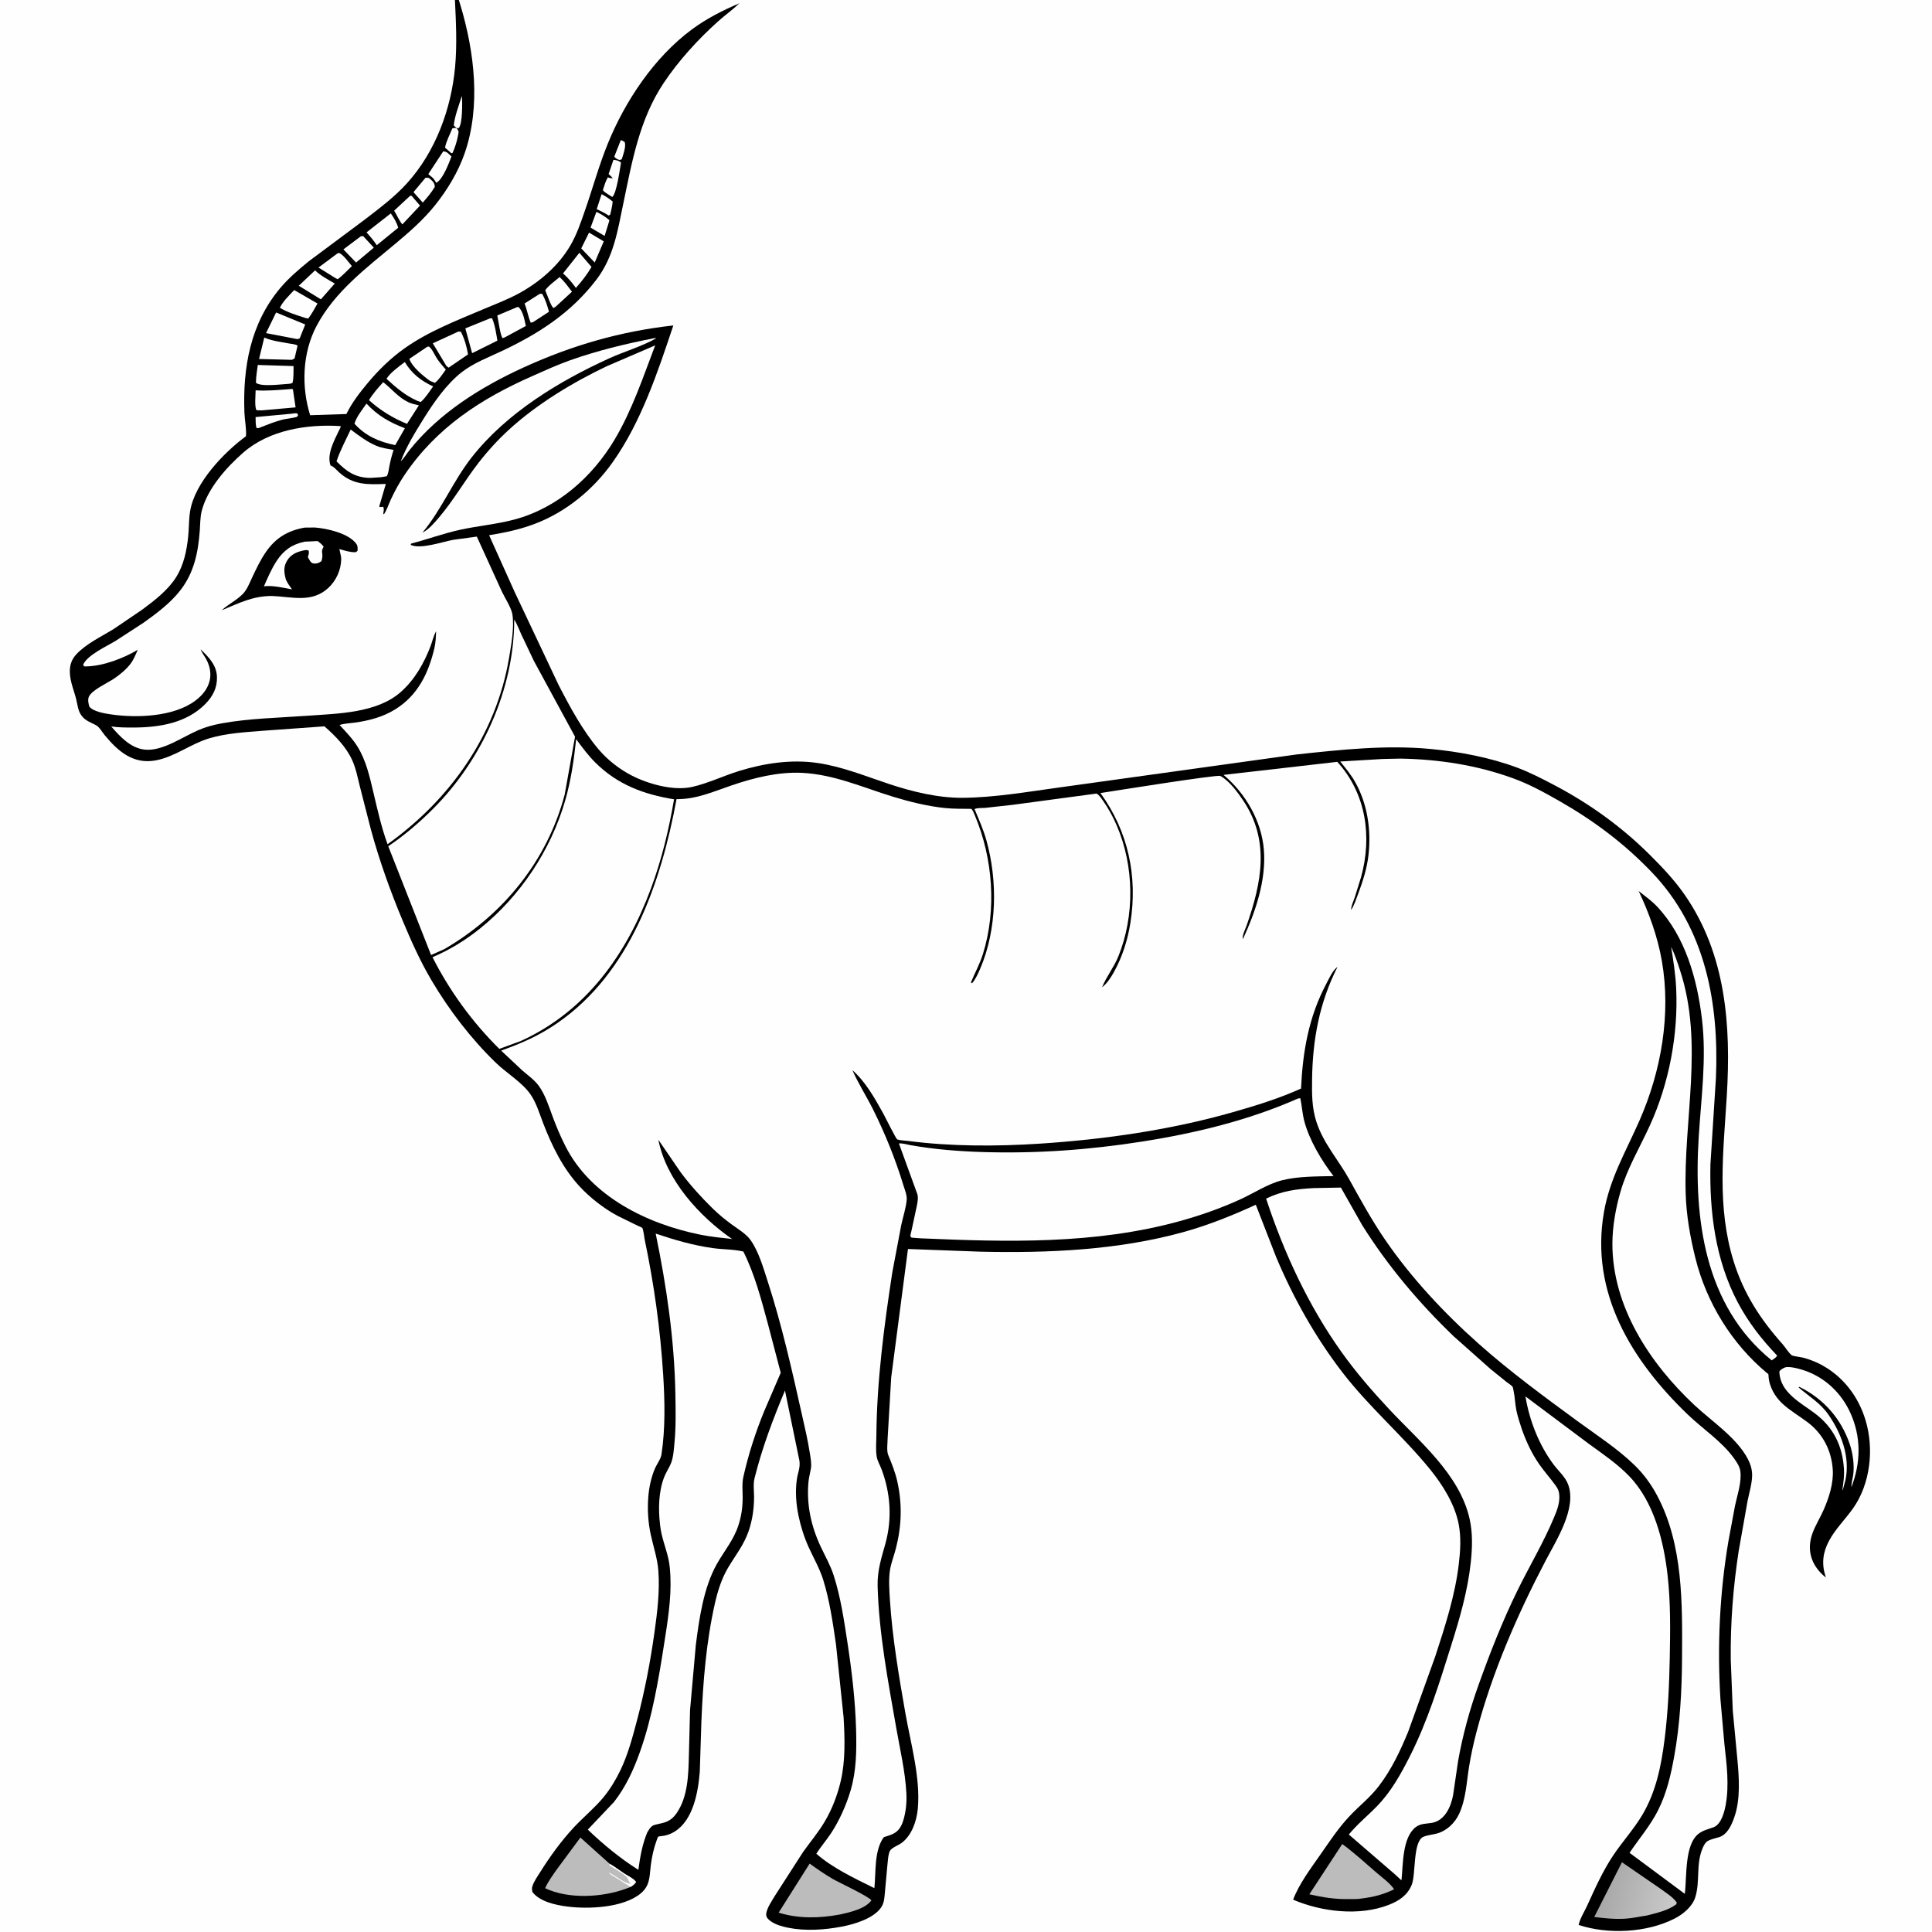
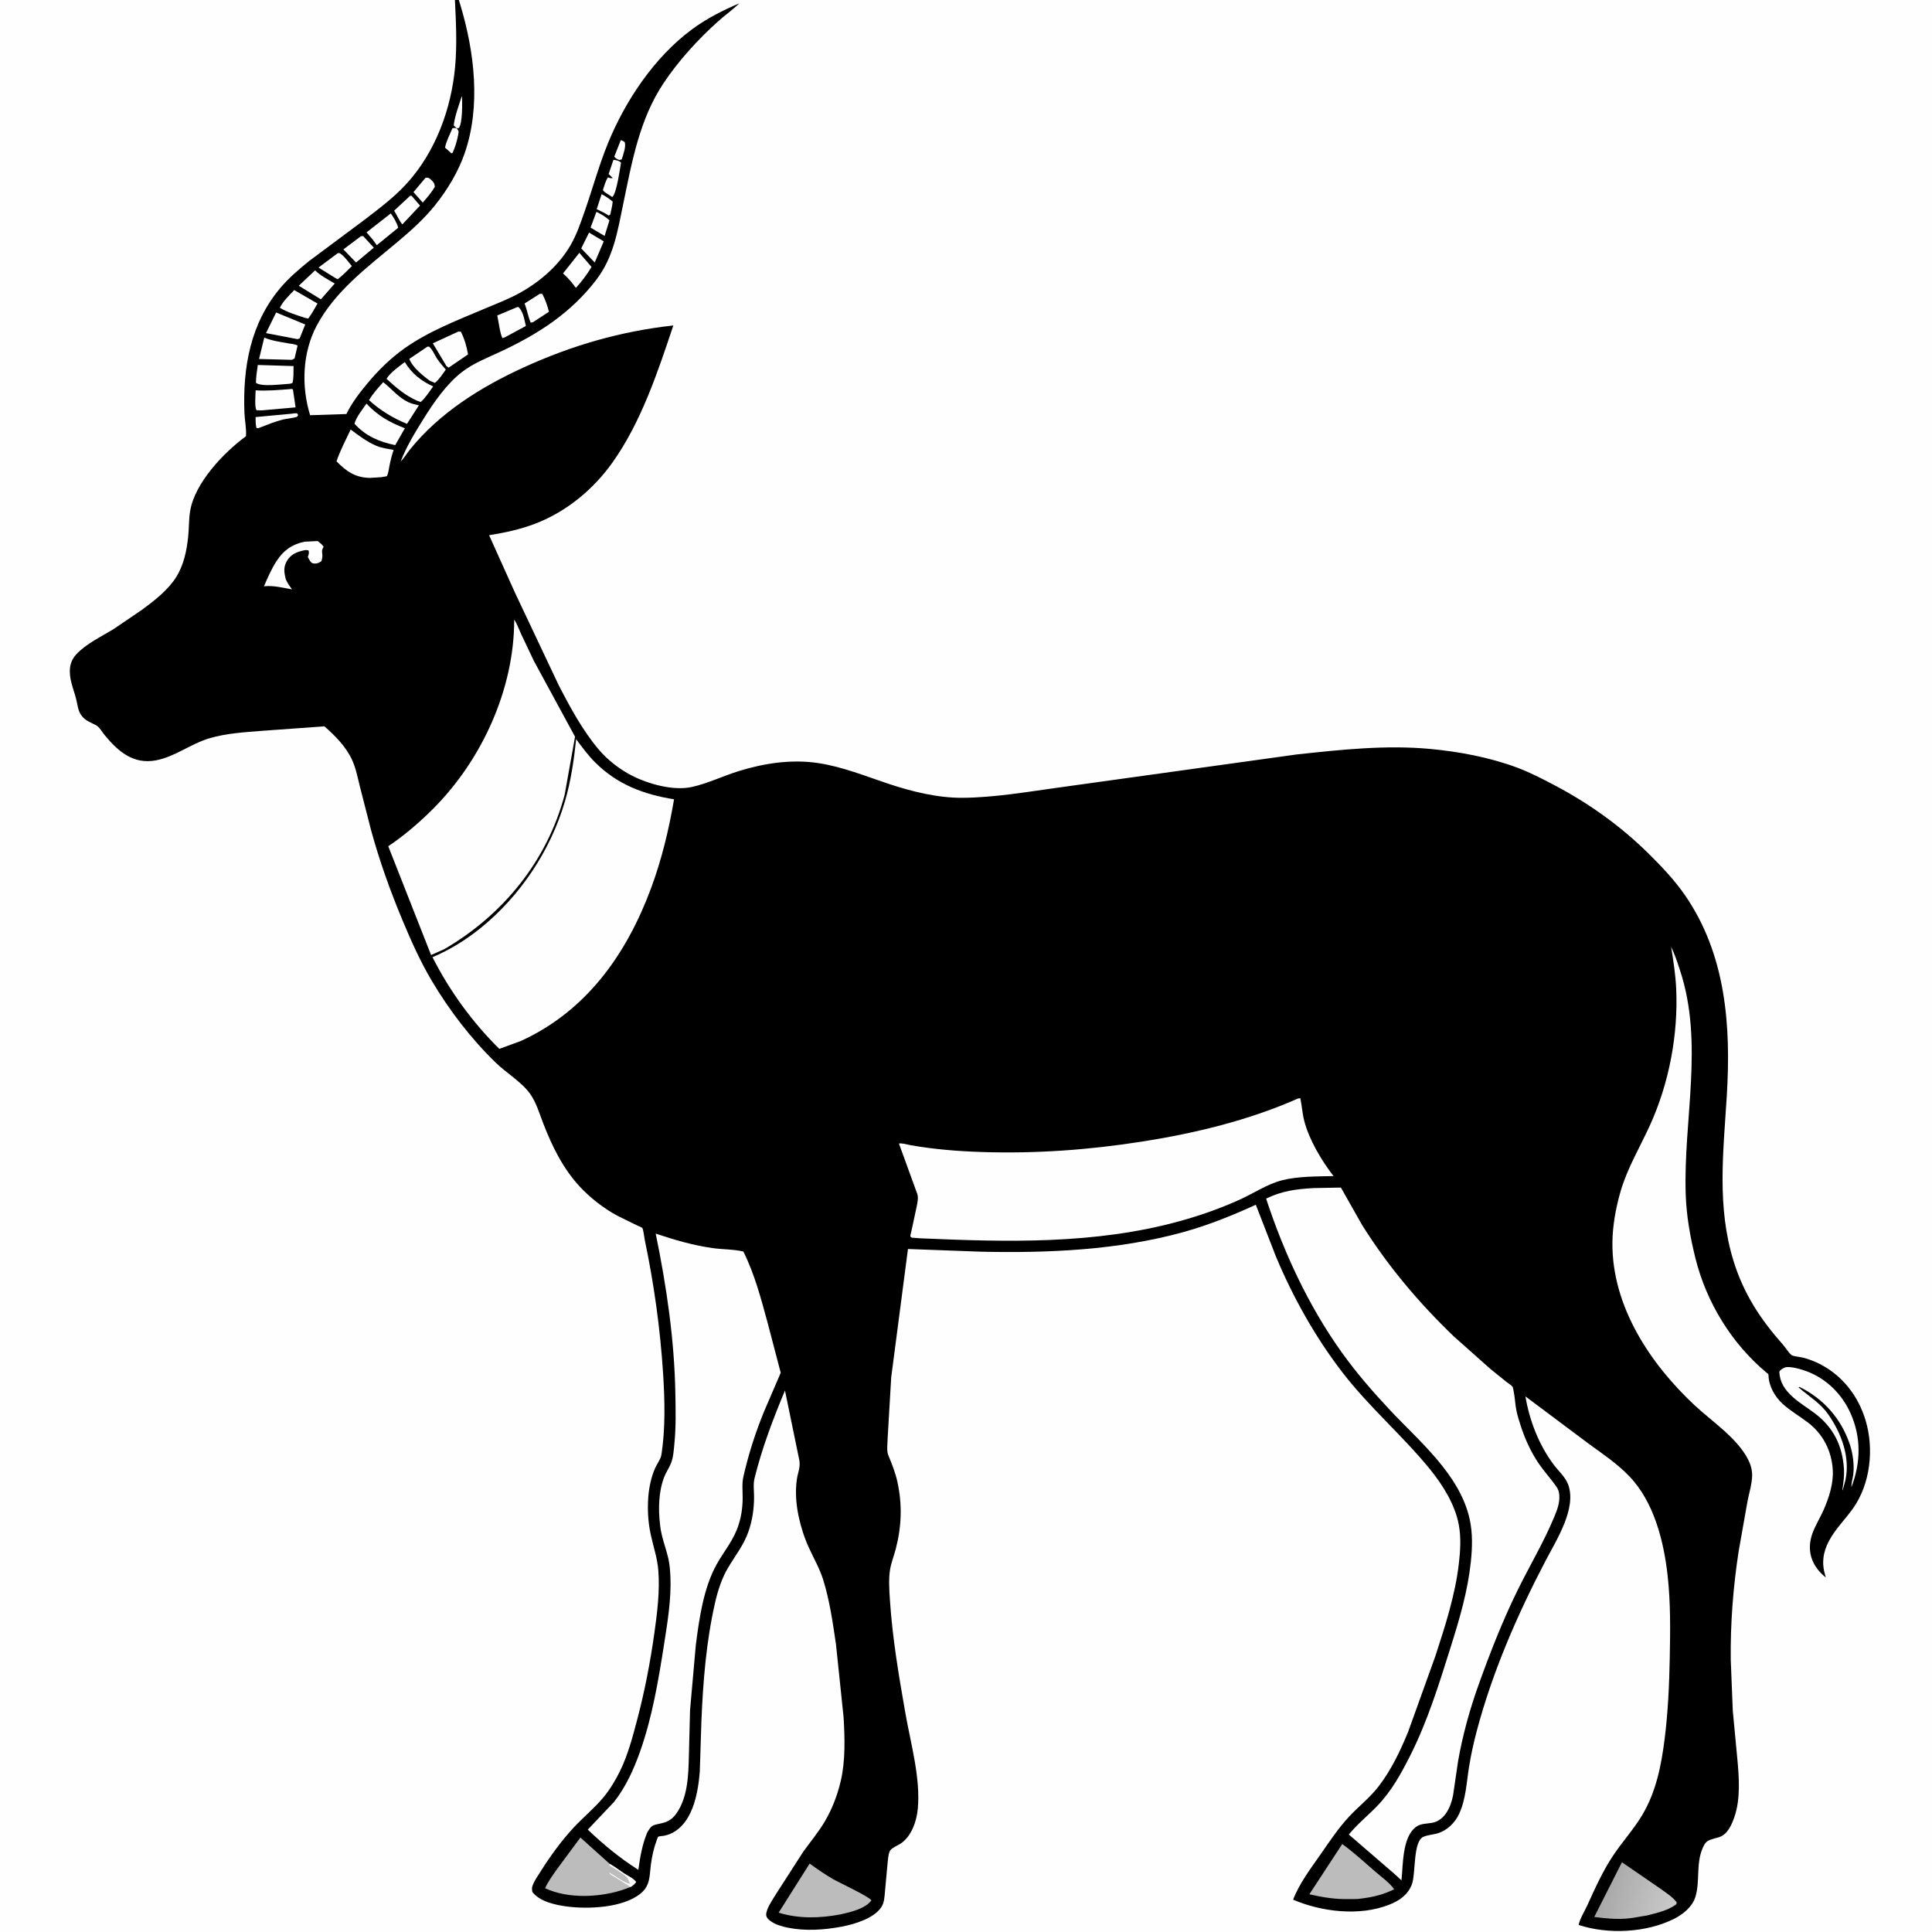
<svg xmlns="http://www.w3.org/2000/svg" version="1.1" style="display: block;" viewBox="0 0 2048 2048" width="1024" height="1024">
  <rect x="0" y="0" width="2048" height="2048" fill="#808080" stroke="none" />
  <defs>
    <linearGradient id="Gradient1" gradientUnits="userSpaceOnUse" x1="1701.22" y1="2001.95" x2="1772.3" y2="2022.79">
      <stop class="stop0" offset="0" stop-opacity="1" stop-color="rgb(169,168,168)" />
      <stop class="stop1" offset="1" stop-opacity="1" stop-color="rgb(202,201,201)" />
    </linearGradient>
  </defs>
  <path transform="translate(0,0)" fill="rgb(254,254,254)" d="M 486.39 -0 L 2048 0 L 2048 2048 L -0 2048 L -0 -0 L 482.244 0 L 486.39 -0 z" />
  <path transform="translate(0,0)" fill="rgb(0,0,0)" d="M 482.244 0 L 486.39 -0 L 488.05 5.39 C 502.933 55.115 509.935 112.715 492.475 162.746 C 485.627 182.369 474.19 201.298 461.245 217.467 C 448.971 232.797 434.223 245.72 419.212 258.268 C 388.379 284.042 354.891 309.102 335.646 345.354 C 320.462 373.955 319.319 409.717 328.74 440.15 L 367.202 438.879 C 372.886 427.094 381.209 416.314 389.554 406.305 C 401.055 392.51 414.016 379.714 428.709 369.324 C 454.23 351.277 482.988 340.248 511.547 328.121 C 524.536 322.605 538.67 317.35 550.958 310.513 C 572.552 298.498 592.215 281.556 604.75 260 C 611.384 248.592 615.651 235.859 619.982 223.455 C 628.218 199.864 634.855 175.492 644.263 152.348 C 662.787 106.776 693.645 60.604 733.5 31.126 C 748.957 19.693 766.213 10.942 783.856 3.466 C 776.729 10.288 768.678 15.953 761.356 22.51 C 739.971 41.661 719.214 64.401 703.316 88.295 C 677.742 126.733 669.927 171.554 660.699 215.944 C 654.666 244.961 650.584 272.379 632.136 296.543 C 605.365 331.608 570.843 353.892 531.4 372.376 C 517.313 378.978 501.847 384.911 489.504 394.504 C 473.173 407.194 459.55 426.995 448.685 444.435 C 439.952 458.454 430.722 473.553 424.821 489.02 C 428.417 485.675 431.219 480.683 434.331 476.811 C 465.832 437.62 509.58 410.347 554.736 389.655 C 605.808 366.253 657.949 351.147 713.758 344.997 C 697.232 394.44 679.586 447.738 649.064 490.529 C 628.796 518.944 600.525 542.285 567.898 554.914 C 551.717 561.177 535.508 564.586 518.472 567.357 L 545.679 627.806 L 592.106 726.053 C 604.231 749.556 617.496 774.232 634.633 794.477 C 644.013 805.559 656.739 815.449 669.653 822.09 C 687.239 831.133 713.997 838.613 733.641 834.181 C 750.37 830.405 766.77 822.456 783.194 817.364 C 810.064 809.032 838.981 804.666 867.04 808.852 C 893.32 812.773 917.424 822.773 942.431 831.054 C 966.988 839.186 994.099 845.859 1020.11 845.71 C 1054.22 845.514 1090.03 839.216 1123.83 834.614 L 1374.58 799.748 C 1421.4 794.684 1469.14 789.501 1516.26 793.924 C 1547.03 796.813 1578.84 802.803 1607.88 813.567 C 1621.65 818.67 1635.14 825.684 1648.13 832.531 C 1684.64 851.78 1718.33 875.936 1747.69 904.983 C 1761.3 918.449 1774.78 932.593 1785.73 948.352 C 1829.65 1011.55 1835.02 1087.24 1830.47 1161.67 C 1826.85 1221.03 1819.68 1279.23 1837.79 1337.26 C 1848.44 1371.38 1866.02 1398.41 1889.63 1424.91 C 1892.59 1428.24 1895.88 1433.91 1899.19 1436.52 C 1900.69 1437.71 1909.16 1438.58 1911.5 1439.21 C 1917.88 1440.91 1924.26 1443.33 1930.1 1446.41 C 1953.67 1458.88 1969.97 1480.23 1977.59 1505.6 C 1986.68 1535.85 1982.76 1572.92 1964.21 1599.05 C 1955.96 1610.69 1945.61 1620.67 1938.83 1633.37 C 1932.26 1645.69 1930.88 1657.44 1935.01 1670.67 L 1935.52 1672.27 L 1932.65 1669.85 C 1919.46 1657.81 1915.14 1642.3 1921.32 1625.3 C 1924.37 1616.89 1929.34 1609.06 1932.97 1600.88 C 1938.81 1587.71 1943.75 1572.36 1942.8 1557.81 C 1941.47 1537.61 1932.36 1519.92 1916.23 1507.72 C 1907.48 1501.11 1897.56 1495.4 1889.5 1487.96 C 1881.36 1480.46 1875.1 1469.42 1874.7 1458.23 C 1874.62 1456.15 1874.46 1456.63 1872.9 1455.34 C 1835.63 1424.32 1808.91 1380.68 1797.23 1333.78 C 1791.68 1311.49 1787.64 1288.69 1786.91 1265.69 C 1784.39 1186.77 1806.26 1106.15 1781.03 1029 C 1778.23 1020.45 1775.45 1011.75 1771.45 1003.68 C 1773.82 1018.31 1776.11 1032.8 1776.81 1047.64 C 1779.11 1096.54 1769.33 1148.21 1749.04 1192.79 C 1738.43 1216.08 1725.07 1238.22 1717.88 1262.88 C 1712.82 1280.25 1709.28 1299.83 1709.21 1318 C 1708.97 1384.85 1749.01 1445.37 1796.18 1489.48 C 1814.58 1506.68 1841.02 1523.97 1852.87 1546.73 C 1855.7 1552.17 1857.42 1558 1857.33 1564.17 C 1857.19 1573 1854.1 1582.78 1852.42 1591.5 L 1843.08 1644.15 C 1837.19 1682.42 1834.23 1720.7 1834.67 1759.43 L 1836.82 1813.39 L 1841.58 1863.83 C 1843.47 1883.75 1845.2 1906.94 1838.51 1926.16 C 1835.63 1934.42 1831.26 1944.57 1822.37 1947.45 C 1818.57 1948.68 1813.92 1949.49 1810.46 1951.45 C 1807.66 1953.04 1806.07 1956.29 1804.85 1959.13 C 1797.57 1976.13 1802.35 1994.14 1797.11 2011.03 C 1793.92 2021.31 1783.99 2029.32 1774.7 2034 C 1745.24 2048.82 1704.6 2050.8 1673.46 2040.53 C 1674.57 2034.16 1679.7 2026.13 1682.42 2020.14 C 1690.65 2002.03 1699.1 1983.16 1710.21 1966.6 C 1719.92 1952.14 1731.84 1939.06 1740.78 1924.11 C 1755.52 1899.45 1761.05 1871.51 1764.59 1843.31 C 1768.18 1814.71 1769.46 1786.1 1770.02 1757.3 C 1770.58 1728.35 1770.97 1698.98 1767.75 1670.16 C 1763.65 1633.53 1753.27 1591.91 1726.88 1564.63 C 1714.38 1551.7 1699.19 1541.36 1684.67 1530.85 L 1617.03 1480.24 C 1621.29 1505.84 1631.26 1531.5 1646.82 1552.39 C 1651.95 1559.28 1659.31 1565.51 1662.32 1573.69 C 1671.58 1598.88 1649.98 1632.31 1638.47 1654.27 C 1608.4 1711.7 1581.85 1772.66 1565.28 1835.46 C 1562.04 1847.74 1559.29 1860.22 1557.27 1872.76 C 1554.58 1889.44 1553.96 1907.23 1546.73 1922.77 C 1542.3 1932.31 1533.83 1940.61 1523.56 1943.5 C 1518.77 1944.85 1513.64 1945.13 1509 1947.03 C 1497.49 1951.72 1501.05 1986.9 1496.46 1998.05 C 1491.86 2009.21 1483 2014.98 1472.17 2019.23 C 1440.98 2031.44 1400.87 2026.64 1370.77 2013.73 C 1377.01 1997.09 1389.23 1980.92 1399.37 1966.38 C 1409.06 1952.5 1418.63 1937.95 1430.21 1925.57 C 1440.62 1914.45 1452.34 1905.51 1461.69 1893.23 C 1475.18 1875.52 1484.35 1856.05 1492.79 1835.53 L 1521.53 1755.58 C 1531.94 1723.69 1542.56 1690.89 1546.44 1657.5 C 1548.05 1643.73 1548.91 1629.77 1546.34 1616.06 C 1542.36 1594.86 1529.38 1574.11 1515.98 1557.62 C 1486.86 1521.8 1451.54 1491.8 1423.19 1455.01 C 1394.41 1417.67 1370.87 1375.68 1352.65 1332.25 L 1331.21 1277.08 C 1306.28 1288.49 1280.69 1298.83 1254.22 1306.13 C 1185 1325.22 1111.29 1328.43 1039.85 1326.84 L 962.48 1323.99 L 944.719 1460 L 940.936 1524.59 C 940.894 1529.27 939.729 1537.92 941.475 1542.18 C 945.477 1551.94 949.072 1560.7 951.33 1571.08 C 956.536 1595.02 955.742 1617.73 949.683 1641.44 C 947.764 1648.96 944.645 1656.57 943.44 1664.2 C 941.852 1674.24 942.715 1686.2 943.372 1696.32 C 945.954 1736.12 952.801 1776.44 959.686 1815.72 C 965.363 1848.11 975.953 1884.66 972.892 1917.5 C 971.676 1930.54 966.414 1945.86 955.517 1953.75 C 952.321 1956.06 944.675 1958.9 943.203 1962.28 C 941.476 1966.25 941.204 1972 940.752 1976.29 L 938.085 2005.5 C 937.508 2011.4 937.445 2017 933.96 2022.07 C 925.912 2033.79 905.403 2039.87 892.015 2042.37 C 873.515 2045.83 853.736 2047.16 835.185 2043.43 C 828.926 2042.17 821.838 2040.14 816.671 2036.32 C 814.661 2034.83 812.343 2032.72 812.206 2030 C 811.891 2023.77 818.801 2014.13 821.893 2008.89 L 851.235 1963.28 C 858.902 1952.5 867.553 1942.29 874.28 1930.89 C 882.143 1917.57 887.697 1903.01 891.219 1887.97 C 896.304 1866.24 895.508 1842.64 894.253 1820.5 L 886.169 1743 C 882.822 1720.17 879.473 1696.59 872.589 1674.53 C 868.848 1662.54 862.388 1651.55 857.229 1640.14 C 852.426 1629.52 848.826 1618.13 846.449 1606.72 C 843.842 1594.2 842.861 1580.73 844.718 1568.04 C 845.744 1561.04 848.505 1555.7 847.428 1548.43 L 832.098 1473.98 C 819.337 1504.55 807.837 1534.77 799.849 1567 C 798.241 1573.49 799.361 1580.2 799.341 1586.82 C 799.303 1599.28 797.611 1611.19 793.587 1623 C 788.608 1637.61 779.527 1648.79 771.795 1661.83 C 765.111 1673.09 760.936 1686.11 758.029 1698.82 C 748.621 1739.97 745.225 1782.75 743.502 1824.85 L 741.807 1877.97 C 740.072 1899.49 735.022 1929.21 715.133 1941.57 C 711.566 1943.79 707.976 1945.18 703.863 1945.97 C 702.415 1946.25 698.724 1946.42 697.588 1947.03 C 697.443 1947.11 696.243 1950.39 696.168 1950.6 C 693.021 1959.17 691.099 1967.79 689.927 1976.82 C 689.083 1983.33 689.002 1991.02 686.604 1997.13 C 684.97 2001.3 682.363 2004.53 678.905 2007.34 C 660.413 2022.36 623.631 2023.96 601 2020.97 C 588.711 2019.35 572.117 2015.81 564.289 2005.5 C 564.026 2003.63 563.69 2001.76 564.223 1999.9 C 565.738 1994.62 569.987 1988.74 572.893 1984.1 C 583.049 1967.88 594.971 1951.5 608.001 1937.42 C 618.137 1926.48 630.049 1916.85 639.563 1905.38 C 646.662 1896.83 652.673 1886.83 657.513 1876.84 C 665.695 1859.95 670.645 1841.11 675.423 1823.02 C 683.412 1792.77 689.285 1762.18 693.649 1731.21 C 696.697 1709.58 699.54 1686.7 697.864 1664.85 C 696.867 1651.85 692.636 1639.66 689.872 1627.01 C 687.02 1613.96 686.223 1600.68 687.178 1587.35 C 687.919 1577.01 690.303 1565.56 694.521 1556.12 C 696.568 1551.53 700.432 1546.73 701.19 1541.76 C 705.399 1514.16 704.73 1484.8 702.978 1457 C 699.95 1408.94 693.313 1361.15 683.412 1314.05 C 682.913 1311.68 682.054 1303.27 680.794 1301.62 C 680.326 1301.01 676.611 1299.62 675.803 1299.23 L 654.5 1288.76 C 640.174 1281.07 625.245 1269.49 614.237 1257.5 C 596.545 1238.22 585.192 1214.98 575.848 1190.8 C 571.848 1180.46 568.409 1168.55 561.925 1159.49 C 553.029 1147.06 536.962 1137.52 525.736 1126.69 C 499.521 1101.38 476.077 1070.74 457.539 1039.4 C 445.544 1019.12 436.058 997.94 426.965 976.227 C 413.754 944.683 402.134 912.302 393.164 879.29 L 381.557 834.006 C 379.196 824.605 377.283 814.338 373.206 805.501 C 366.704 791.412 355.399 780.046 343.912 769.952 L 278.749 774.636 C 259.666 776.155 240.232 777.196 221.764 782.663 C 202.275 788.431 185.514 802.226 165.222 806.02 C 141.222 810.507 125.164 796.472 110.932 779.236 C 108.374 776.139 105.35 770.667 101.816 768.769 C 96.176 765.739 90.922 764.283 86.734 758.961 C 82.46 753.529 82.347 747.333 80.714 740.956 C 77.876 729.87 72.846 719.414 74.266 707.615 C 74.921 702.175 77.284 697.468 81.013 693.479 C 91.367 682.405 107.153 674.948 120.06 667.079 L 150.672 646.291 C 163.771 636.597 178.199 625.526 186.894 611.542 C 194.827 598.782 197.86 583.917 199.448 569.195 C 200.428 560.104 200.07 550.676 201.564 541.678 C 206.521 511.832 237.061 479.823 260.753 462.4 C 261.337 453.983 259.418 445.878 259.098 437.5 C 257.258 389.417 265.407 343.074 297.072 305.336 C 305.818 294.912 316.962 285.395 327.54 276.804 L 386.224 233.098 C 402.016 220.948 418.09 208.996 431.511 194.156 C 461.702 160.773 478.34 115.463 482.418 71.039 C 484.571 47.581 483.392 23.499 482.244 0 z" />
  <path transform="translate(0,0)" fill="rgb(254,254,254)" d="M 489.159 103 L 489.737 102 C 490.043 108.638 490.425 130.9 486.325 135.757 L 484.137 135.939 L 481.002 133 C 481.789 123.974 486.385 111.823 489.159 103 z" />
  <path transform="translate(0,0)" fill="rgb(254,254,254)" d="M 658.072 148.5 C 659.929 149.062 660.698 149.54 662.235 150.643 C 663.835 155.424 660.598 164.076 659.028 168.955 L 656.5 169.602 C 653.989 168.495 652.807 168.267 651.183 166 L 658.072 148.5 z" />
  <path transform="translate(0,0)" fill="rgb(254,254,254)" d="M 476.71 160.862 L 471.741 156.5 C 473.025 149.682 476.897 142.586 479.5 136.099 C 481.528 135.505 482.121 135.607 484.137 135.939 C 486.457 139.276 486.353 139.162 485.646 143.062 C 484.447 149.673 482.473 155.844 479.81 162 L 478.453 162.5 L 476.71 160.862 z" />
  <path transform="translate(0,0)" fill="rgb(254,254,254)" d="M 637.728 205.818 C 642.14 208.07 645.657 210.531 649.473 213.638 C 649.068 218.329 647.888 222.91 646.872 227.5 L 645.245 228.5 C 641.3 225.791 636.819 223.83 632.539 221.704 L 637.728 205.818 z" />
  <path transform="translate(0,0)" fill="rgb(254,254,254)" d="M 632.236 224.549 C 637.455 227.161 641.684 229.549 646.043 233.51 L 640.928 250.106 L 626.015 241.254 L 632.236 224.549 z" />
  <path transform="translate(0,0)" fill="rgb(254,254,254)" d="M 310.612 438.404 C 311.561 437.961 313.879 438.183 315 438.144 L 316.01 440 C 315.658 440.572 315.466 441.28 314.955 441.716 C 313.812 442.694 302.257 444.114 299.817 444.735 C 291.77 446.786 283.899 449.941 276.182 452.982 C 274.398 453.818 273.959 453.87 272.08 453.876 C 270.727 450.491 271.086 445.758 270.927 442.111 L 310.612 438.404 z" />
  <path transform="translate(0,0)" fill="rgb(254,254,254)" d="M 451.027 188.5 C 454.237 188.201 454.275 188.259 456.687 190.345 C 459.408 192.698 460.684 194.481 460.954 198 C 457.363 204.175 452.808 209.364 448.163 214.761 L 438.29 203.684 L 451.027 188.5 z" />
-   <path transform="translate(0,0)" fill="rgb(254,254,254)" d="M 469.789 160.5 C 473.863 160.389 475.67 163.265 478.581 165.918 C 475.558 173.575 469.574 189.941 462.5 193.825 C 461.034 191.468 459.696 189.056 457.427 187.378 C 456.151 186.434 455.154 185.62 454.046 184.5 L 469.789 160.5 z" />
  <path transform="translate(0,0)" fill="rgb(254,254,254)" d="M 650.24 169.5 L 651.055 169.493 C 653.799 169.891 656.511 170.403 658.293 172.5 C 657.055 179.365 653.641 205.246 649 208.833 L 643.468 205.261 C 641.662 204.108 640.314 203.276 639.079 201.5 C 640.602 197.093 641.854 191.815 644.5 187.971 C 646.483 188.881 647.415 189.059 649.582 188.783 L 646.205 185.452 L 645.171 184.5 L 650.24 169.5 z" />
  <path transform="translate(0,0)" fill="rgb(254,254,254)" d="M 624.408 246.578 L 640.012 255.85 L 630.428 278.26 L 616.134 263.333 L 624.408 246.578 z" />
  <path transform="translate(0,0)" fill="rgb(254,254,254)" d="M 434.807 207.5 L 436.255 207.548 L 445.237 217.923 L 426.502 237.868 C 423.307 234.173 420.552 227.644 417.803 223.308 L 434.807 207.5 z" />
  <path transform="translate(0,0)" fill="rgb(254,254,254)" d="M 382.462 250.5 L 384.898 250.202 L 396.26 262.514 L 377.435 278.302 L 364.021 264.354 L 382.462 250.5 z" />
  <path transform="translate(0,0)" fill="rgb(254,254,254)" d="M 572.128 311.5 C 573.022 311.377 573.877 311.459 574.776 311.5 C 578.153 317.704 580.106 323.648 581.924 330.461 L 565.038 341.5 L 562.579 342.054 C 559.835 335.658 558.69 328.343 556.061 321.716 L 572.128 311.5 z" />
-   <path transform="translate(0,0)" fill="rgb(254,254,254)" d="M 593.218 293.661 C 598.249 298.271 602.198 303.816 606.32 309.223 L 589.037 325.114 L 586.715 326.5 C 583.994 324.768 579.767 311.579 577.934 307.695 C 581.501 302.59 588.449 297.833 593.218 293.661 z" />
  <path transform="translate(0,0)" fill="rgb(254,254,254)" d="M 357.886 268.5 L 359.427 268.188 C 363.693 269.609 369.858 278.452 373.02 282.05 C 368.168 286.76 363.378 291.903 358 295.999 L 355.528 294.756 L 337.628 283.608 L 357.886 268.5 z" />
  <path transform="translate(0,0)" fill="rgb(254,254,254)" d="M 414.254 226.221 C 417.319 230.641 420.849 236.189 422.057 241.454 L 399.373 259.945 C 396.192 254.989 392.437 250.71 388.561 246.298 L 414.254 226.221 z" />
  <path transform="translate(0,0)" fill="rgb(254,254,254)" d="M 614.143 267.984 L 627.024 282.968 C 622.285 291.088 616.737 298.201 610.466 305.188 C 606.651 299.996 602.881 295.346 598.11 290.992 L 596.837 289.84 L 614.143 267.984 z" />
  <path transform="translate(0,0)" fill="rgb(254,254,254)" d="M 333.981 286.595 C 339.754 292.228 347.944 296.477 354.856 300.561 L 340.136 317.308 L 316.709 302.907 L 333.981 286.595 z" />
  <path transform="translate(0,0)" fill="rgb(254,254,254)" d="M 548.302 325.5 L 549.856 325.594 C 554.806 330.893 555.866 338.719 557.404 345.556 L 535.347 357.5 L 532.809 358.449 C 530.381 356.062 528.195 338.796 527.132 334.42 L 548.302 325.5 z" />
  <path transform="translate(0,0)" fill="rgb(254,254,254)" d="M 311.877 307.489 L 336.566 321.748 C 333.461 327.161 330.522 332.712 326.739 337.688 L 323.5 336.993 C 314.522 334.036 304.769 331.197 296.673 326.273 C 299.821 319.469 306.77 312.904 311.877 307.489 z" />
  <path transform="translate(0,0)" fill="rgb(254,254,254)" d="M 280.138 357.879 C 288.125 361.287 297.364 362.454 305.847 364.006 C 308.883 364.562 312.835 364.698 315.45 366.344 L 312.252 379.968 L 309.5 381.44 L 274.588 380.554 L 280.138 357.879 z" />
  <path transform="translate(0,0)" fill="rgb(254,254,254)" d="M 292.703 331.248 L 323.566 343.951 L 317.667 358.716 L 315.33 359.5 L 281.99 353.119 L 292.703 331.248 z" />
  <path transform="translate(0,0)" fill="rgb(254,254,254)" d="M 273.286 386.883 L 311.176 388.051 C 311.016 393.684 311.496 400.569 310.034 405.957 L 307.5 406.765 C 299.926 407.118 276.993 410.444 271.323 405.783 C 271.337 399.44 272.425 393.157 273.286 386.883 z" />
-   <path transform="translate(0,0)" fill="rgb(254,254,254)" d="M 519.369 337.5 L 521.624 337.375 C 524.819 344.795 525.885 353.149 527.258 361.069 L 500.477 374.382 L 493.267 348.102 L 519.369 337.5 z" />
  <path transform="translate(0,0)" fill="rgb(254,254,254)" d="M 453.05 367.5 L 454.779 367.387 C 458.523 370.503 460.508 375.984 463.181 380.041 C 465.919 384.197 469.341 387.984 472.564 391.769 C 469.177 396.476 465.575 402.277 461 405.865 L 455.823 403.752 C 448.437 398.428 437.01 389.164 433.9 380.424 L 453.05 367.5 z" />
  <path transform="translate(0,0)" fill="rgb(254,254,254)" d="M 307.472 412.476 C 308.646 412.137 309.328 412.416 310.5 412.664 L 313.33 431.834 L 277.385 435.016 L 272 434.879 C 269.591 431.915 270.96 418.253 270.983 413.766 C 283.105 414.557 295.382 413.385 307.472 412.476 z" />
  <path transform="translate(0,0)" fill="rgb(254,254,254)" d="M 485.775 351.5 L 488.5 351.542 C 492.495 359.434 494.608 366.981 496.138 375.67 L 475.5 389.753 L 473.191 387.947 L 458.817 363.925 L 485.775 351.5 z" />
  <path transform="translate(0,0)" fill="rgb(254,254,254)" d="M 429.11 383.773 C 436.321 395.884 446.451 403.895 459.159 409.616 C 455.142 415.048 451.093 421.753 446 426.145 L 442.5 424.974 C 429.349 419.077 420.297 411.201 409.713 401.571 C 413.564 395.114 423.007 388.418 429.11 383.773 z" />
  <path transform="translate(0,0)" fill="rgb(254,254,254)" d="M 406.216 405.125 C 415.385 412.269 421.996 421.16 432.834 426.348 C 436.283 427.999 440.322 428.777 444.026 429.686 L 431.412 449.312 C 416.464 443.168 403.148 435.095 391.139 424.175 C 395.418 417.1 400.709 411.235 406.216 405.125 z" />
  <path transform="translate(0,0)" fill="rgb(254,254,254)" d="M 388.492 427.839 C 400.398 440.607 412.917 447.731 429.181 453.963 L 418.95 471.862 C 401.844 468.278 387.693 462.352 375.764 449.152 C 377.762 441.863 384.242 434.026 388.492 427.839 z" />
  <path transform="translate(0,0)" fill="rgb(254,254,254)" d="M 371.732 455.326 C 380.073 461.575 389.552 468.729 399.207 472.686 C 404.817 474.985 411.293 475.833 417.229 476.944 C 415.353 482.537 413.971 488.081 412.825 493.864 C 412.116 497.444 411.78 501.66 410 504.836 L 403.79 505.883 L 392.193 506.593 C 376.549 506.321 367.306 499.781 356.732 489.049 C 360.515 477.533 366.615 466.342 371.732 455.326 z" />
  <path transform="translate(0,0)" fill="rgb(189,188,188)" d="M 1422.84 1954.75 C 1435.26 1963.79 1446.9 1974.49 1458.5 1984.55 C 1464.68 1989.9 1473.28 1995.99 1477.84 2002.72 C 1466.37 2008.35 1455.86 2010.95 1443.25 2012.51 C 1439.42 2013.29 1434.81 2013.02 1430.85 2013.11 C 1415.89 2013.47 1402.48 2011.38 1387.96 2008.03 L 1422.84 1954.75 z" />
  <path transform="translate(0,0)" fill="url(#Gradient1)" d="M 1719.32 1974.05 L 1760 2002.01 C 1765.61 2006.1 1772.46 2010.39 1776.77 2015.82 C 1777.69 2016.98 1777.3 2016.35 1777.01 2018.5 C 1768.28 2025.31 1756.1 2027.81 1745.59 2030.56 C 1738.21 2031.59 1730.96 2033.34 1723.5 2033.84 C 1712.11 2034.6 1701.22 2033.53 1689.96 2032.08 L 1719.32 1974.05 z" />
  <path transform="translate(0,0)" fill="rgb(254,254,254)" d="M 1892.29 1449.5 C 1897.76 1447.94 1910.19 1451.71 1915.44 1453.72 C 1936.28 1461.67 1952.53 1477.82 1961.61 1498.04 C 1973.06 1523.55 1972.56 1550.49 1962.63 1576.36 C 1962.38 1572.41 1963.92 1567.48 1964.47 1563.5 C 1965.87 1553.45 1964.12 1540.62 1960.87 1531.02 C 1951.68 1503.9 1933.27 1482.83 1907.5 1470.17 L 1906.54 1470.67 C 1917.87 1480.57 1929.51 1487.01 1938.34 1499.77 C 1951.86 1519.3 1961.25 1544.19 1956.38 1568.24 L 1956.11 1569.5 L 1953.31 1579.84 C 1953.03 1578.7 1953.04 1579.19 1953.21 1577.99 C 1954.12 1571.32 1955.12 1564.27 1954.7 1557.54 C 1953.16 1532.54 1943.66 1513.09 1923.5 1497.97 C 1915.82 1492.21 1907.32 1487.16 1900.21 1480.69 C 1892 1473.22 1886.61 1465.29 1886.16 1454 C 1887.72 1451.49 1889.74 1450.73 1892.29 1449.5 z" />
-   <path transform="translate(0,0)" fill="rgb(189,188,188)" d="M 858.258 1975.48 C 866.109 1981.18 874.21 1986.75 882.576 1991.67 C 888.426 1995.11 921.746 2010.65 923.731 2014.5 C 916.932 2023.59 901.254 2026.98 890.737 2029.39 C 868.947 2033.44 846.745 2034.1 825.399 2027.5 L 858.258 1975.48 z" />
+   <path transform="translate(0,0)" fill="rgb(189,188,188)" d="M 858.258 1975.48 C 866.109 1981.18 874.21 1986.75 882.576 1991.67 C 888.426 1995.11 921.746 2010.65 923.731 2014.5 C 916.932 2023.59 901.254 2026.98 890.737 2029.39 C 868.947 2033.44 846.745 2034.1 825.399 2027.5 z" />
  <path transform="translate(0,0)" fill="rgb(189,188,188)" d="M 668.444 2000.23 L 662.979 2002.34 C 637.601 2011.43 602.479 2013.28 577.85 2001.57 C 580.972 1994.49 585.817 1988 590.217 1981.67 L 615.241 1947.86 L 646.171 1975.65 C 651.525 1978.66 656.373 1982.51 661.5 1985.88 C 665.577 1988.56 671.38 1991.04 674.285 1995 C 672.469 1997.47 671.046 1998.6 668.444 2000.23 z" />
  <path transform="translate(0,0)" fill="rgb(254,254,254)" d="M 646.171 1975.65 C 651.525 1978.66 656.373 1982.51 661.5 1985.88 C 665.577 1988.56 671.38 1991.04 674.285 1995 C 672.469 1997.47 671.046 1998.6 668.444 2000.23 L 651.174 1989.42 C 649.348 1988.26 646.398 1986.9 645.5 1985 C 652.586 1988.19 660.954 1996.06 668.5 1997 C 666.301 1994.86 666.254 1991.97 664.5 1990 C 660.931 1985.99 652.009 1981.44 647.182 1978.18 L 646.084 1977.44 L 646.171 1975.65 z" />
  <path transform="translate(0,0)" fill="rgb(254,254,254)" d="M 545.083 656.773 C 548.087 661.232 550.188 667.303 552.471 672.226 L 566.012 700.738 L 609.568 780.942 L 598.613 842.188 C 580.102 912.477 533.193 970.012 470.835 1006.2 L 456.957 1012.35 L 411.574 897.046 C 428.613 885.572 444.141 872.28 458.677 857.784 C 510.7 805.906 545.176 730.654 545.083 656.773 z" />
  <path transform="translate(0,0)" fill="rgb(254,254,254)" d="M 610.744 783.545 C 617.125 792.173 623.367 800.712 631.01 808.306 C 654.572 831.719 682.374 842.129 714.522 847.3 C 709.011 879.558 701.472 911.04 690.063 941.77 C 664.126 1011.63 621.498 1071.76 552.251 1103.43 L 529.309 1111.86 C 500.869 1083.79 476.529 1050.37 458.474 1014.67 C 476.675 1006.93 493.395 996.676 508.801 984.302 C 551.46 950.039 583.785 901.415 599.033 848.896 C 605.271 827.41 608.364 805.738 610.744 783.545 z" />
  <path transform="translate(0,0)" fill="rgb(254,254,254)" d="M 1375.85 1164.5 L 1378.39 1164.14 C 1380.07 1172.07 1380.5 1180.2 1382.52 1188.08 C 1387.67 1208.15 1400.98 1230.46 1413.61 1246.69 C 1395.96 1247.12 1376.12 1246.8 1358.95 1251.17 C 1343.57 1255.1 1329.29 1264.73 1314.89 1271.31 C 1294.1 1280.81 1272.44 1288.43 1250.41 1294.5 C 1160.6 1319.24 1067.87 1316.65 975.752 1312.67 L 966.5 1311.98 C 966.02 1311.49 965.248 1311.16 965.06 1310.5 C 964.82 1309.65 966.083 1305.32 966.283 1304.31 L 971.722 1279 C 972.523 1274.96 973.639 1269.94 972.45 1265.92 L 952.908 1212.16 C 956.468 1211.61 961.576 1213.3 965.167 1213.93 C 989.931 1218.31 1015.19 1220.35 1040.31 1221.17 C 1097.91 1223.04 1154.07 1219.01 1211 1210.06 C 1267.01 1201.26 1323.88 1187.53 1375.85 1164.5 z" />
  <path transform="translate(0,0)" fill="rgb(254,254,254)" d="M 695.057 1307.68 C 715.089 1314.39 734.3 1320 755.257 1323.01 C 765.825 1324.53 777.755 1324.2 788.008 1326.69 C 799.933 1350.59 806.738 1376.66 813.739 1402.32 L 827.602 1455.21 L 810.003 1496.09 C 800.84 1518.44 793.334 1541.81 788.029 1565.38 C 786.36 1572.79 787.279 1580 787.256 1587.51 C 787.225 1597.68 785.988 1606.77 782.891 1616.5 C 777.766 1632.6 767.621 1644.05 759.637 1658.37 C 745.784 1683.23 741.147 1715.94 737.584 1743.92 L 731.478 1812.8 L 730.254 1860.84 C 729.776 1881.16 729.238 1904.71 717.22 1922.06 C 711.103 1930.9 705.079 1931.96 695.358 1934.09 C 690.561 1935.14 689.309 1937.31 686.772 1941.39 L 686.07 1942.55 C 680.709 1955.58 678.608 1968.22 676.663 1982.12 C 657.079 1969.67 639.831 1955.47 623.083 1939.47 L 650.858 1910.16 C 663.392 1894.19 671.747 1875.78 678.507 1856.73 C 691.44 1820.28 698.041 1780.72 704.015 1742.57 C 707.58 1719.8 711.673 1694.76 710.68 1671.64 C 710.395 1665.01 709.886 1658.06 708.351 1651.6 C 705.709 1640.46 701.197 1629.25 699.876 1617.88 L 699.668 1616 C 697.722 1599.78 698.097 1581.15 704.053 1565.77 C 706.051 1560.61 709.331 1556.03 711.364 1550.9 C 713.886 1544.54 714.336 1536.03 714.988 1529.23 C 716.625 1512.13 716.22 1494.85 715.925 1477.7 C 714.944 1420.63 706.596 1363.5 695.057 1307.68 z" />
  <path transform="translate(0,0)" fill="rgb(254,254,254)" d="M 1392.41 1259.42 L 1421.4 1258.88 L 1443.98 1298.73 C 1471.34 1342.3 1503.93 1380.88 1540.92 1416.5 L 1580.09 1451.32 L 1596.97 1464.93 C 1598.71 1466.32 1602.09 1468.33 1603.38 1470.02 C 1603.84 1470.61 1604.31 1473.75 1604.47 1474.47 C 1605.95 1481.27 1606.03 1488.36 1607.46 1495.18 C 1608.78 1501.47 1610.8 1507.91 1612.88 1514 C 1617.4 1527.22 1623.41 1540.24 1631.36 1551.76 C 1636.87 1559.73 1643.43 1566.96 1649.09 1574.82 C 1651.68 1578.41 1652.72 1580.93 1652.95 1585.42 C 1653.38 1593.37 1650.68 1600.52 1647.69 1607.71 C 1636.57 1634.57 1621.45 1659.78 1608.63 1685.87 C 1592.61 1718.49 1579.43 1752.23 1567.2 1786.42 C 1557.81 1812.69 1550.52 1839.24 1545.65 1866.72 L 1540.31 1903.14 C 1537.95 1915.47 1531.52 1929.97 1517.81 1932.31 C 1511.94 1933.31 1505.9 1932.93 1500.92 1936.68 C 1486.3 1947.72 1487.43 1976.68 1485.6 1993.25 L 1478.55 1986.75 L 1429.8 1944.67 C 1438.77 1933.7 1450.12 1924.52 1459.97 1914.32 C 1474.8 1898.97 1484.95 1880.61 1494.52 1861.72 C 1513.47 1824.31 1525.64 1784.54 1538.18 1744.69 C 1547.36 1715.53 1555.83 1686.57 1559.1 1656.04 C 1560.74 1640.72 1561.23 1625.13 1557.83 1609.99 C 1547.23 1562.81 1504.47 1527.91 1472.97 1494.25 C 1454.68 1474.71 1437.52 1454.92 1421.95 1433.08 C 1386.91 1383.96 1360.9 1327.78 1342.13 1270.56 C 1359.04 1262.4 1373.9 1260.47 1392.41 1259.42 z" />
-   <path transform="translate(0,0)" fill="rgb(254,254,254)" d="M 693.486 358.5 L 695.774 358.5 C 680.62 367.18 662.201 372.421 646.197 379.688 C 592.445 404.095 536.952 437.785 500.033 484.786 C 480.215 510.017 468.264 540.037 447.801 564.6 C 454.322 561.539 460.865 553.82 465.5 548.353 C 480.897 530.194 492.531 509.612 507.071 490.845 C 516.951 478.092 527.602 466.396 539.505 455.486 C 569.137 428.328 607.103 405.39 643.243 388.194 L 694.535 366.089 C 681.755 399.675 670.156 434.477 651.8 465.506 C 628.17 505.448 591 538.455 545.5 550.669 C 526.714 555.712 506.75 557.427 487.673 561.588 C 470.143 565.411 453.349 571.681 436 576.16 L 435.225 577.5 C 445.203 582.679 469.097 574.329 480.261 572.271 L 505.446 568.816 L 532.051 627.171 C 535.224 633.955 542.069 644.239 543.172 651.346 C 545.334 665.279 541.893 683.954 539.542 697.816 C 525.76 779.081 477.016 847.652 410.824 894.9 C 404.279 877.017 400.02 857.822 395.649 839.283 C 391.817 823.026 387.983 806.095 379.137 791.704 C 373.858 783.115 366.744 775.918 359.951 768.527 C 364.862 766.891 370.848 766.754 376 766.027 C 391.405 763.854 405.775 760.137 419.098 751.852 C 443.096 736.928 454.334 713.406 460.545 686.762 C 461.853 680.915 462.06 675.073 462.36 669.11 C 459.528 673.887 458.376 679.859 456.375 685.049 C 449.368 703.228 439.624 720.436 424.909 733.5 C 399.538 756.024 357.927 756.39 325.872 758.727 C 295.833 760.916 264.234 761.433 234.625 766.865 C 226.058 768.436 218.015 770.628 210 774.085 C 193.453 781.222 172.218 796.448 153.75 794.676 C 138.575 793.219 127.288 780.882 117.931 770.093 C 125.562 771.187 133.583 771.231 141.3 771.218 C 168.785 771.169 197.763 766.544 217.8 746.108 C 225.648 738.104 230.383 728.941 229.981 717.5 C 229.537 704.838 221.209 696.617 212.746 688.357 C 213.822 691.747 216.642 695.233 218.389 698.395 C 221.666 704.325 223.543 711.086 222.849 717.917 C 221.788 728.374 215.324 736.503 207.201 742.633 C 184.114 760.055 144.399 761.289 117.07 757.203 C 110.739 756.256 98.616 754.261 94.736 749.026 C 93.757 745.955 92.82 741.608 94.234 738.496 C 97.493 731.326 114.568 723.729 121.157 719.194 C 127.259 714.995 133.602 709.806 138.152 703.925 C 141.621 699.442 143.767 694.001 146.002 688.831 C 130.967 697.82 109.07 706.193 91.383 706.408 C 88.888 706.438 89.894 706.782 88.086 705 C 91.449 694.89 113.728 684.775 122.79 679.192 L 152.221 660.075 C 166.198 650.112 181.017 639.01 191.515 625.305 C 205.825 606.622 210.028 585.593 211.773 562.592 C 212.304 555.595 212.125 548.019 213.923 541.219 C 220.137 517.709 240.084 495.302 257.953 479.715 C 285.422 455.753 325.709 449.403 361.067 451.686 C 361.331 453.091 359.9 455.12 359.26 456.471 C 354.207 467.143 346.151 481.646 350.402 493.5 C 353.922 494.508 356.679 498.173 359.34 500.598 C 374.458 514.379 389.919 513.726 408.999 512.971 L 401.96 537 C 403.434 537.964 404.316 537.367 406 537.104 C 407.485 539.368 406.569 541.857 406.295 544.5 L 407 545.151 C 410.08 540.656 411.961 534.561 414.268 529.57 C 418.469 520.485 423.214 511.797 428.808 503.497 C 462.638 453.31 509.71 422.727 564.284 398.654 C 577.323 392.902 590.498 386.82 603.919 382.052 C 632.983 371.725 663.259 364.414 693.486 358.5 z" />
  <path transform="translate(0,0)" fill="rgb(0,0,0)" d="M 322.936 559.278 L 333.721 559.173 C 346.764 560.179 369.238 565.222 377.5 576.197 C 379.348 578.651 379.227 581.122 378.96 584 L 377 585.38 C 370.999 585.521 365.463 583.649 359.753 582.019 L 360.49 585.5 C 361.077 588.044 361.758 590.462 361.69 593.104 C 361.402 604.348 356.355 615.486 348.116 623.145 C 330.467 639.554 309.433 632.509 288.006 631.743 C 267.398 631.873 253.461 639.346 234.977 646.933 C 241.884 640.496 250.802 636.44 257.46 629.546 C 262.06 624.782 264.514 618.05 267.299 612.139 C 271.653 602.897 276.031 593.625 281.841 585.188 C 292.181 570.173 304.991 562.504 322.936 559.278 z" />
  <path transform="translate(0,0)" fill="rgb(254,254,254)" d="M 322.863 574.207 L 336.701 573.537 C 339.161 575.385 341.26 576.953 343.069 579.5 C 341.747 582.066 341.048 583.179 341.5 586.138 C 342.03 589.602 341.729 591.491 340.722 594.856 C 338.04 596.844 335.508 597.804 332 597.21 C 329.114 596.722 327.703 592.762 326.32 590.5 C 327.065 588.063 328.034 586.001 327.035 583.5 C 325.34 583.04 324.168 582.978 322.437 583.342 C 314.605 584.99 308.189 587.587 304.021 594.799 C 300.231 601.357 301.202 607.396 303.042 614.288 C 304.708 618.149 307.125 621.372 309.544 624.781 C 300.433 623.144 289.989 620.503 280.776 621.405 L 279.773 621.528 C 283.77 612.426 287.672 603.225 293.097 594.857 C 300.511 583.421 309.458 577.044 322.863 574.207 z" />
-   <path transform="translate(0,0)" fill="rgb(254,254,254)" d="M 1465.53 804.561 L 1484.47 804.143 C 1525.24 804.884 1565.42 811.035 1603.87 825.001 C 1621.1 831.259 1637.21 840.09 1653.08 849.16 C 1689.68 870.072 1721.83 894.152 1751 924.637 C 1807.95 984.145 1822.35 1063.4 1818.94 1143 L 1813.12 1234.26 C 1812.06 1284.63 1818.26 1335.45 1842.12 1380.6 C 1853.23 1401.61 1867.42 1419.83 1883.78 1436.92 C 1882.97 1439.14 1880 1440.63 1878.1 1442.06 C 1806.43 1383.99 1795.32 1291.18 1800.73 1205.01 C 1803.34 1163.34 1809.17 1122.09 1804.14 1080.21 C 1799.07 1037.9 1786.53 992.752 1756.56 960.955 C 1750.83 954.872 1743.62 949.72 1737.05 944.545 C 1748.15 967.985 1757.14 992.907 1761.61 1018.48 C 1771.52 1075.14 1760.95 1135.32 1738.02 1187.59 C 1723.62 1220.41 1706.51 1248.95 1700.24 1285 C 1685.38 1370.4 1729.49 1442 1788.7 1499.11 C 1804.78 1514.61 1825.5 1528.03 1838.4 1546.3 C 1841.21 1550.27 1844.16 1554.58 1844.82 1559.5 C 1846.38 1571.12 1841.66 1584.44 1839.25 1595.84 L 1832.3 1633.1 C 1822.89 1688.42 1820.25 1745.37 1823.74 1801.38 L 1828 1849.4 C 1830.37 1870.44 1833.12 1892 1829.35 1913.05 C 1827.98 1920.71 1824.56 1933.88 1816.56 1936.91 C 1811.01 1939.01 1805.63 1940.04 1800.75 1943.71 C 1785.4 1955.27 1788.27 1989.87 1785.95 2007.55 L 1727.4 1964.07 C 1737.62 1948.85 1749.37 1935.36 1757.69 1918.85 C 1766.62 1901.12 1771.07 1881.88 1774.62 1862.47 C 1780.92 1828 1782.85 1792.22 1783.03 1757.22 C 1783.33 1699.92 1784.34 1637.53 1756.7 1585.47 C 1750.33 1573.47 1742.44 1562.6 1732.68 1553.13 C 1714.54 1535.49 1692.28 1521.18 1671.89 1506.23 C 1636.34 1480.16 1600.48 1453.83 1567.51 1424.5 C 1530.65 1391.72 1495.74 1354.38 1467.88 1313.59 C 1453.98 1293.22 1442.18 1271.7 1430.25 1250.16 C 1418.78 1229.47 1402.76 1212.02 1395.37 1188.93 C 1390.57 1173.93 1390.66 1159.63 1390.86 1144.07 C 1391.41 1101.98 1398.66 1062.69 1417.79 1025.02 L 1416.85 1025.69 C 1412.35 1029.52 1408.59 1037.79 1405.84 1043 C 1387.2 1078.3 1380.98 1114.6 1379.14 1153.93 C 1355.62 1164.52 1331.37 1171.99 1306.63 1179.03 C 1240.5 1197.87 1170.91 1207.82 1102.36 1212.31 C 1056.7 1215.3 1007.94 1215.36 962.468 1209.43 C 959.961 1209.1 952.933 1208.85 950.895 1207.64 C 949.667 1206.91 938.081 1183.6 936.23 1180.26 C 927.31 1164.18 917.502 1146.65 903.571 1134.4 C 909.831 1148.65 918.519 1162.1 925.487 1176.06 C 938.076 1201.28 949.21 1228.74 957.405 1255.68 C 958.768 1260.16 961.506 1266.77 961.161 1271.45 C 960.522 1280.12 957.214 1289.94 955.378 1298.51 L 945.886 1348.79 C 937.183 1405.34 929.458 1464.19 929.002 1521.48 C 928.945 1528.7 928.082 1537.64 929.452 1544.71 C 930.258 1548.86 932.963 1553.44 934.485 1557.49 C 944.055 1582.98 945.828 1610.09 938.534 1636.4 C 934.19 1652.07 929.868 1664.99 930.32 1681.54 C 931.688 1731.55 941.509 1782.81 950.125 1832.06 C 954.081 1854.68 959.52 1877.51 960.768 1900.46 C 961.296 1910.18 960.42 1920.27 957.555 1929.61 C 957.022 1931.34 956.446 1933 955.651 1934.64 C 951.387 1943.43 945.454 1944.73 936.88 1947.47 C 926.421 1961.76 928.642 1984.56 926.875 2001.52 C 906.173 1991.26 882.717 1980.33 865.319 1965 C 870.073 1957.58 875.902 1950.89 880.785 1943.53 C 889.685 1930.12 897.143 1913.37 901.678 1897.98 C 907.882 1876.93 908.072 1855.47 907.492 1833.72 C 906.664 1802.7 902.964 1771.42 898.266 1740.75 C 894.623 1716.97 891.105 1693.02 883.756 1670.04 C 880.38 1659.49 874.932 1649.99 870.22 1640.01 C 859.823 1618.02 854.782 1595.16 857.031 1570.77 C 857.465 1566.07 858.783 1561.55 859.561 1556.9 C 860.498 1551.31 859.244 1545.53 858.391 1539.99 C 856.314 1526.48 853.112 1513.08 850.125 1499.75 C 839.535 1452.47 828.785 1404.49 813.829 1358.38 C 809.208 1344.13 804.302 1326.79 795.608 1314.5 C 790.964 1307.93 781.98 1302.6 775.514 1297.87 C 768.242 1292.54 761.578 1287.04 755.147 1280.72 C 743.099 1268.89 731.612 1256.24 721.514 1242.68 L 697.888 1208.18 C 706.179 1250.75 741.202 1289.32 776.059 1313.42 C 765.05 1312.15 753.871 1311.11 743 1308.94 C 686.26 1297.59 626.291 1268.43 599.237 1214.71 C 594.148 1204.6 589.675 1194.13 585.77 1183.51 C 581.829 1172.8 577.865 1160.26 571.093 1151 C 566.409 1144.59 559.596 1139.89 553.66 1134.73 L 531.242 1113.69 C 553.48 1105.69 571.362 1097.92 590.897 1084.43 C 668.353 1030.96 700.717 935.53 717.171 847.118 C 738.012 847.373 756.157 839.148 775.5 832.558 C 799.219 824.477 824.841 818.063 850.089 819.251 C 884.045 820.849 914.892 834.845 946.871 844.624 C 964.517 850.02 983.239 854.607 1001.61 856.539 C 1010.85 857.511 1020.4 857.296 1029.69 857.426 C 1031.53 859.474 1032.33 861.865 1033.39 864.371 C 1052.49 909.727 1056.67 963.974 1041.97 1011.23 C 1038.65 1021.91 1033.39 1031.24 1029.18 1041.5 L 1030.5 1042.24 C 1034.14 1038.02 1036.99 1031.65 1039.18 1026.54 C 1056.86 985.076 1057.69 933.777 1045.6 890.641 C 1042.4 879.234 1037.61 868.624 1033.08 857.722 C 1035.26 856.241 1041.32 856.628 1044.15 856.395 L 1073.35 853.165 L 1162.39 841.208 C 1165.13 842.687 1167.21 845.981 1169.02 848.5 C 1174.92 856.738 1179.96 866.1 1183.95 875.415 C 1202.29 918.208 1202.98 970.415 1185.6 1013.6 C 1180.88 1025.32 1172.86 1035.09 1168.22 1046.61 C 1173.62 1042.45 1177.7 1036.01 1180.98 1030.09 C 1189.84 1014.09 1195.47 996.074 1198.31 978.036 C 1206.1 928.569 1195.87 881.285 1166.53 840.673 C 1179.39 838.683 1290.53 820.891 1293.56 822.521 C 1303.07 827.628 1311.97 839.807 1317.95 848.747 C 1346.28 891.115 1337.38 935.736 1321.52 980.914 C 1320.19 984.698 1316.43 992.048 1317.5 995.579 C 1330.89 966.562 1342.39 933.071 1339.74 900.666 C 1337.23 870.042 1320.32 841.038 1297.02 821.418 L 1417.57 807.583 C 1448.19 841.149 1454.68 886.912 1442.76 929.875 L 1436.02 951.5 C 1434.62 955.654 1432.21 960.218 1432.26 964.626 C 1435.49 959.666 1437.53 953.315 1439.6 947.789 C 1444.52 934.659 1449.08 920.49 1450.64 906.5 C 1453.61 879.897 1449.67 852.109 1436.34 828.663 C 1431.96 820.968 1426.23 814.115 1420.7 807.232 L 1465.53 804.561 z" />
</svg>